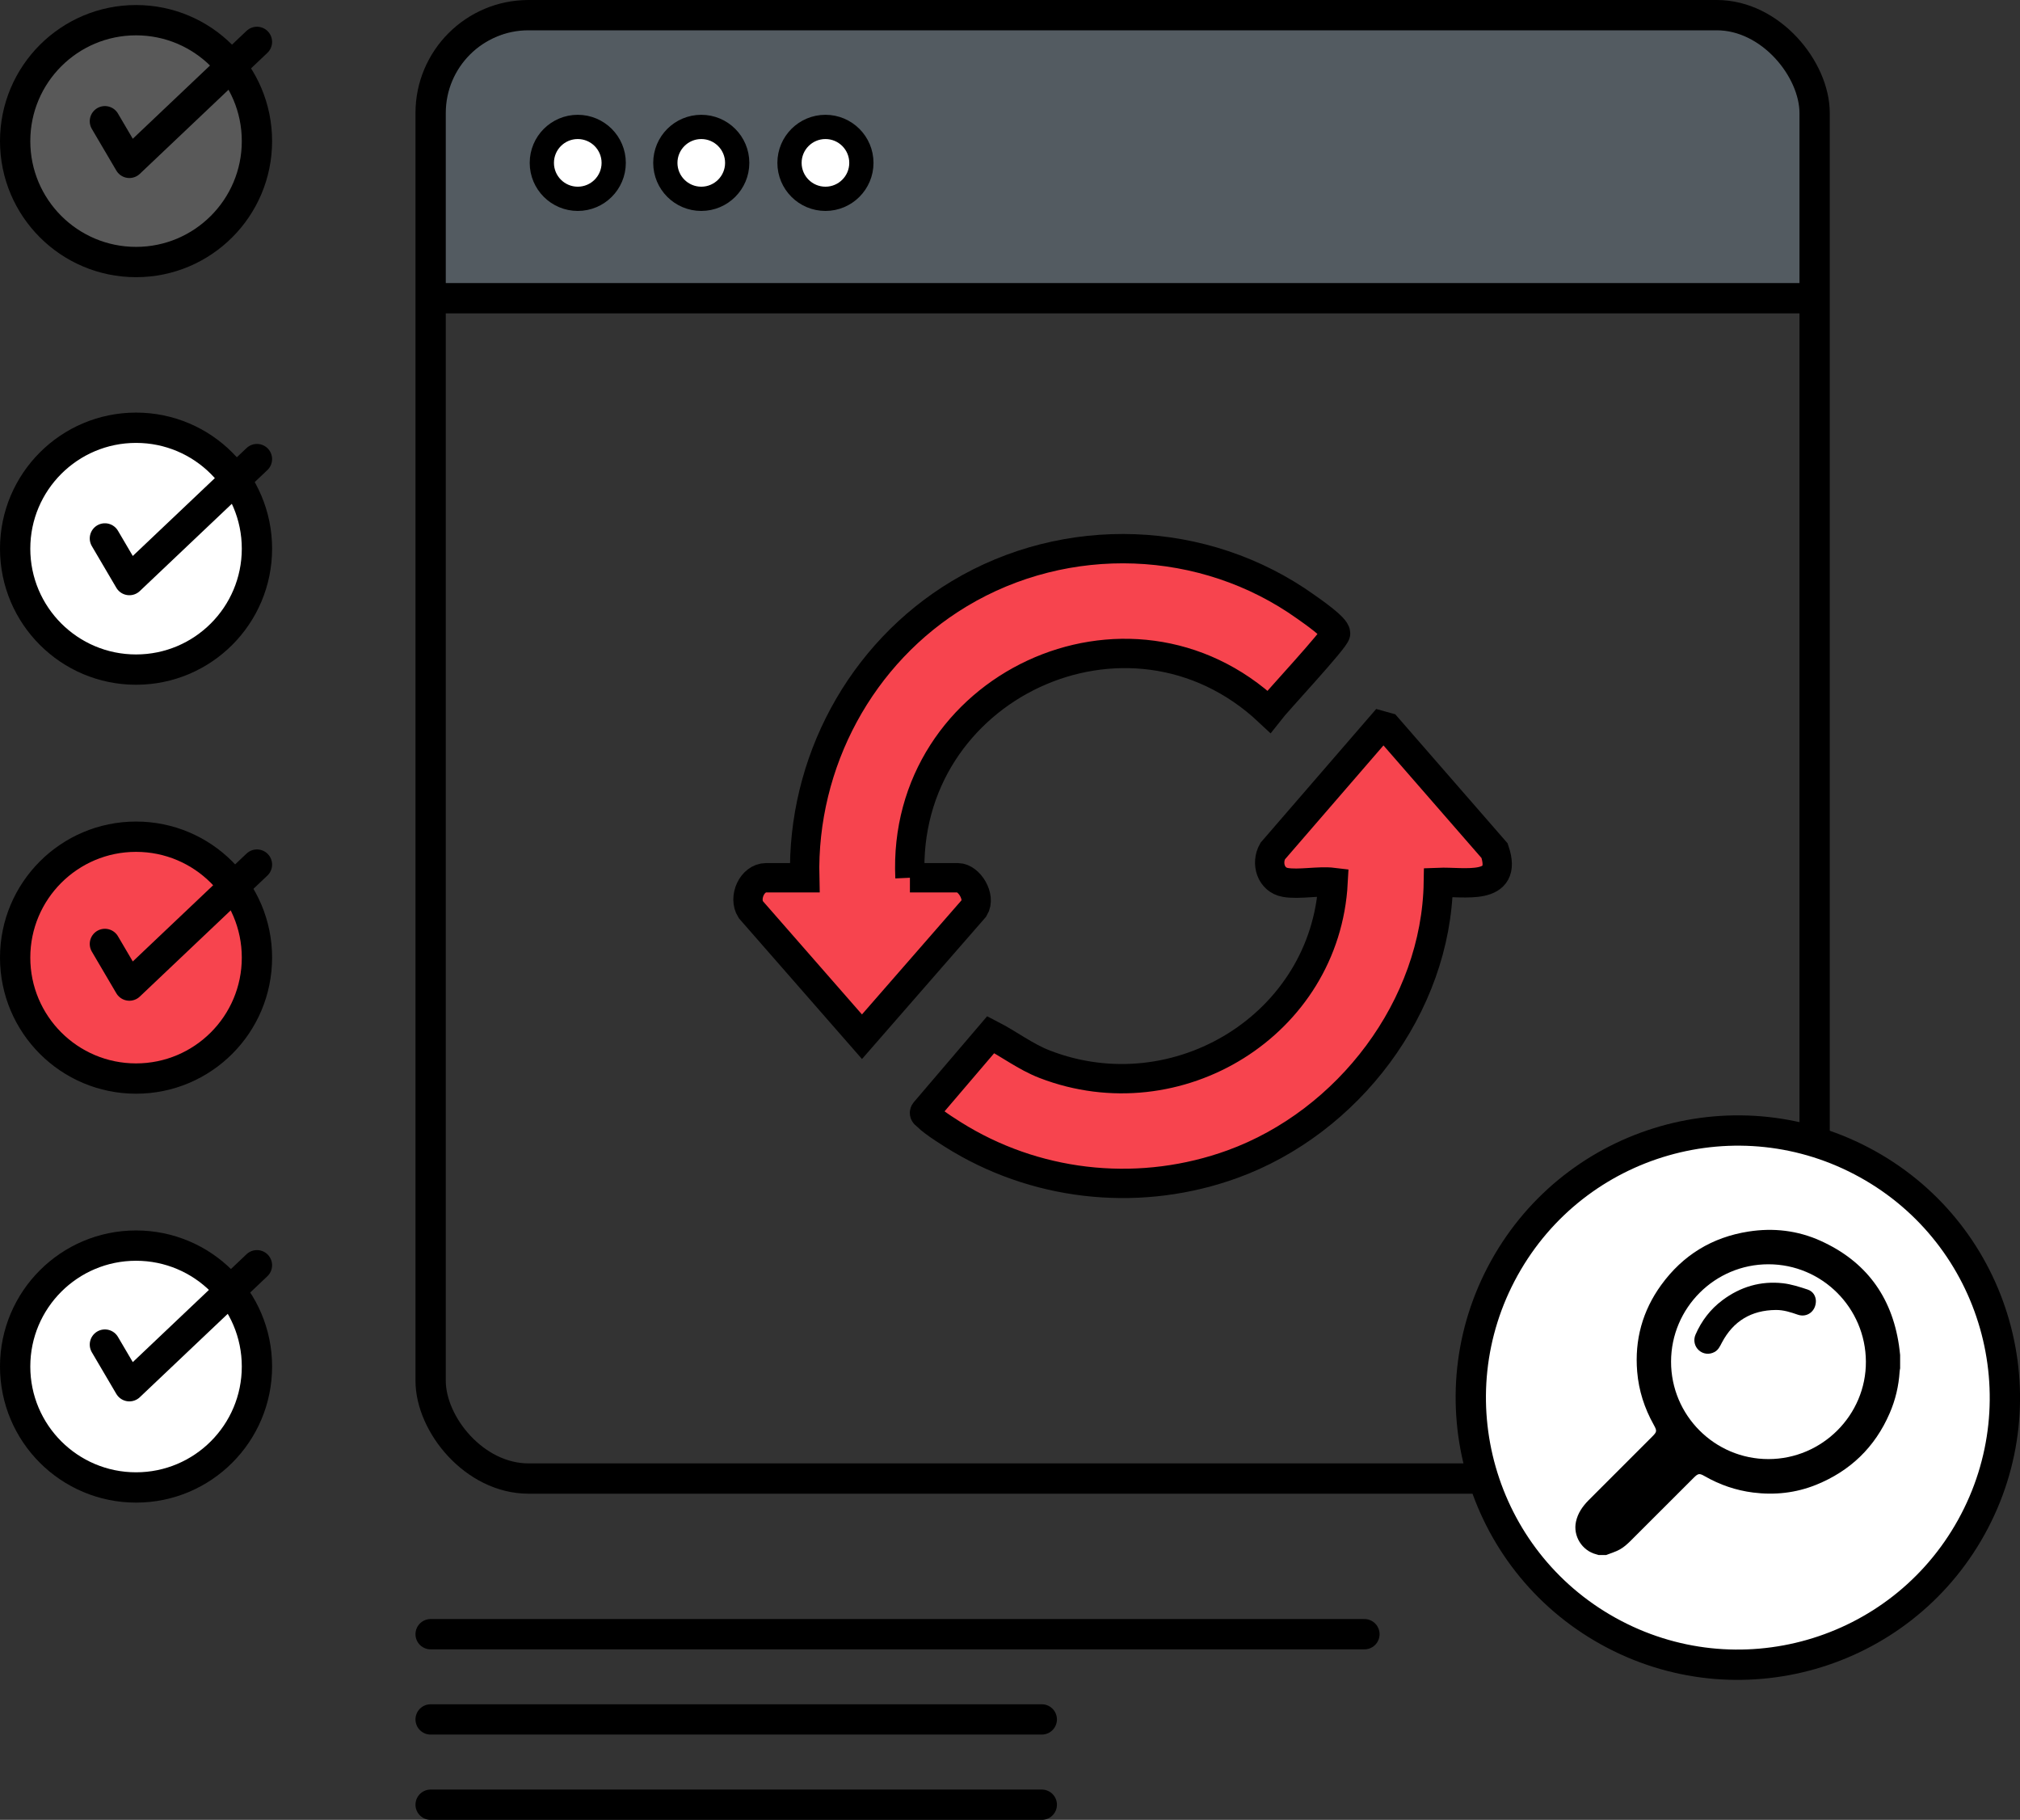
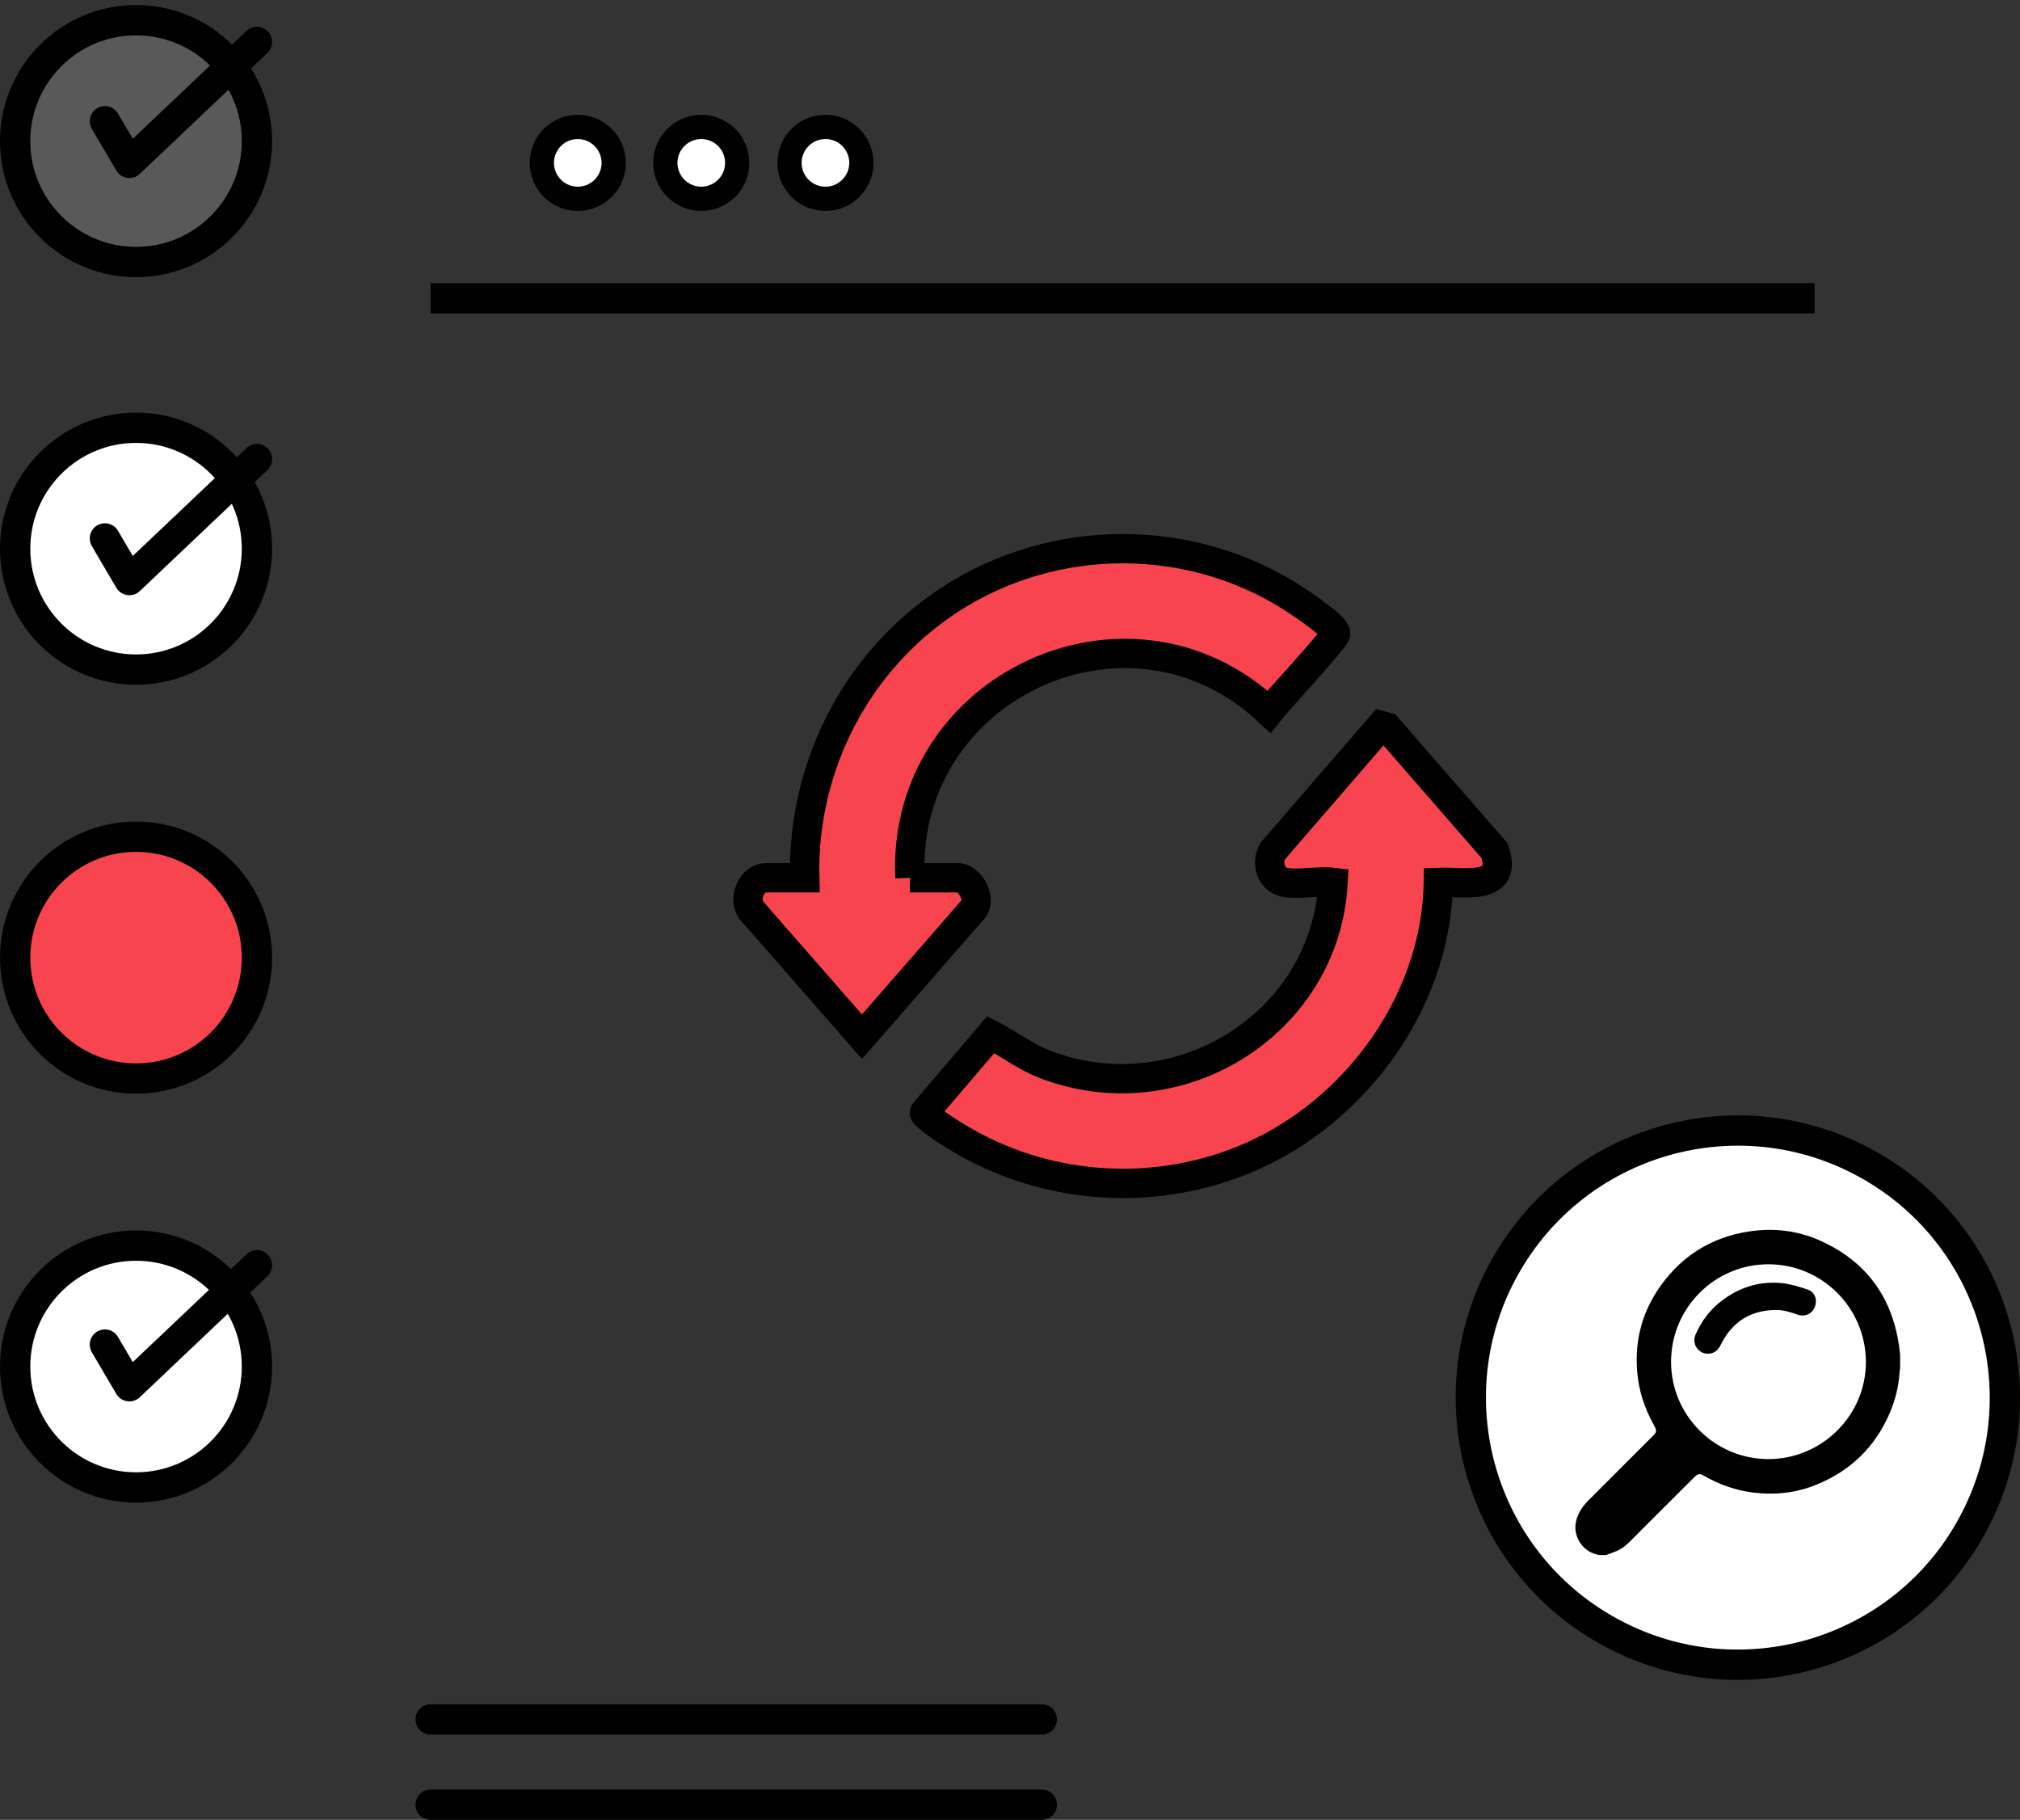
<svg xmlns="http://www.w3.org/2000/svg" id="Capa_2" data-name="Capa 2" viewBox="0 0 333.33 300.24">
  <rect x="0" y="0" width="333.33" height="300.24" fill="#333333" stroke="none" />
  <defs>
    <style>
      .cls-1, .cls-2 {
        stroke-linecap: round;
      }

      .cls-1, .cls-2, .cls-3, .cls-4, .cls-5, .cls-6, .cls-7, .cls-8 {
        stroke: #000;
      }

      .cls-1, .cls-2, .cls-3, .cls-5, .cls-6, .cls-8 {
        stroke-width: 5px;
      }

      .cls-1, .cls-2, .cls-8 {
        fill: none;
      }

      .cls-1, .cls-3, .cls-4, .cls-5, .cls-6, .cls-7, .cls-8 {
        stroke-miterlimit: 10;
      }

      .cls-2 {
        stroke-linejoin: round;
      }

      .cls-3 {
        fill: #595959;
      }

      .cls-4 {
        stroke-width: 4px;
      }

      .cls-4, .cls-6 {
        fill: #fff;
      }

      .cls-5, .cls-7 {
        fill: #f7444e;
      }

      .cls-9 {
        fill: #535b61;
      }

      .cls-7 {
        stroke-width: 4.84px;
      }
    </style>
  </defs>
  <g id="Capa_1-2" data-name="Capa 1">
    <g>
-       <path class="cls-9" d="M89.16,4.54h192.18c9.99,0,18.1,8.11,18.1,18.1v26.56H71.06v-26.56c0-9.99,8.11-18.1,18.1-18.1Z" />
-       <rect class="cls-8" x="71.06" y="2.5" width="228.38" height="241.43" rx="16.15" ry="16.15" />
      <line class="cls-8" x1="71.06" y1="49.2" x2="299.44" y2="49.2" />
      <circle class="cls-4" cx="95.34" cy="26.87" r="5.93" />
      <circle class="cls-4" cx="115.72" cy="26.87" r="5.93" />
      <circle class="cls-4" cx="136.21" cy="26.87" r="5.93" />
      <g>
        <path class="cls-7" d="M150.15,144.81h7.91c1.86,0,3.83,3.17,2.69,5.01l-18.51,21.22-18.36-20.99c-1.24-1.96.23-5.24,2.54-5.24h6.37c-.46-19.01,9.24-37.07,25.5-46.85,17.68-10.63,40.4-9.84,57.2,2.16.99.71,4.91,3.39,4.91,4.37,0,.85-9.72,11.26-11.01,12.92-23.14-21.72-60.68-4.03-59.23,27.4Z" />
        <path class="cls-7" d="M212.08,145.58c-2.37-.42-3.19-3.18-2.07-5.16l17.91-20.71.97.27,17.74,20.37c2.3,6.74-5.08,5.06-9.28,5.23-.33,20.51-14.87,39.54-33.97,46.48-14.79,5.37-31.32,3.89-44.86-4.11-1.34-.79-4.51-2.77-5.48-3.79-.21-.22-.69-.41-.4-.76l10.85-12.71c3.02,1.55,5.72,3.66,8.93,4.9,21.88,8.43,46.3-6.56,47.56-30.01-2.39-.29-5.64.4-7.91,0Z" />
      </g>
-       <line class="cls-1" x1="71.06" y1="269.61" x2="225.15" y2="269.61" />
      <line class="cls-1" x1="71.06" y1="283.67" x2="171.91" y2="283.67" />
      <line class="cls-1" x1="71.06" y1="297.74" x2="171.91" y2="297.74" />
      <g>
        <circle class="cls-6" cx="286.76" cy="230.56" r="44.06" transform="translate(-53.98 369.43) rotate(-60.97)" />
        <g>
          <path d="M265.07,256.55h-1.26c-.13-.04-.26-.09-.4-.12-2.35-.59-3.87-3.03-3.35-5.39.31-1.42,1.1-2.54,2.1-3.55,3.48-3.48,6.96-6.96,10.44-10.44.83-.83.86-.96.29-1.99-1.53-2.73-2.47-5.64-2.73-8.76-.44-5.26.88-10.05,3.96-14.3,3.57-4.92,8.39-7.88,14.41-8.82,4.1-.64,8.1-.18,11.87,1.52,7.43,3.35,11.74,9.12,12.95,17.2.08.55.14,1.1.2,1.65v2.2c-.03.17-.07.34-.08.51-.15,2.39-.69,4.69-1.64,6.88-2.42,5.61-6.51,9.55-12.16,11.83-3.33,1.34-6.82,1.72-10.38,1.27-2.83-.36-5.49-1.27-7.97-2.69-.9-.52-1.1-.47-1.82.24-3.49,3.49-6.98,6.99-10.48,10.47-.52.51-1.08,1.01-1.71,1.36-.7.4-1.5.62-2.25.92ZM291.81,208.58c-8.84,0-16.04,7.19-16.06,16.05-.02,8.87,7.19,16.09,16.07,16.09,8.86,0,16.13-7.27,16.08-16.09-.05-8.87-7.24-16.05-16.08-16.05Z" />
          <path d="M299.65,214.63c0,1.73-1.48,2.79-2.98,2.27-1.18-.41-2.35-.79-3.61-.78-4.04.03-7.04,1.81-8.93,5.4-.31.59-.58,1.2-1.2,1.53-.86.47-1.86.37-2.58-.27-.72-.63-.96-1.66-.57-2.58.99-2.28,2.46-4.21,4.46-5.7,2.96-2.21,6.3-3.2,9.97-2.79,1.38.16,2.75.6,4.08,1.04.9.3,1.33,1.07,1.36,1.87Z" />
        </g>
      </g>
      <circle class="cls-3" cx="22.45" cy="23.28" r="19.95" />
      <circle class="cls-6" cx="22.45" cy="90.52" r="19.95" />
      <circle class="cls-5" cx="22.45" cy="157.99" r="19.95" />
      <circle class="cls-6" cx="22.45" cy="225.45" r="19.95" />
      <polyline class="cls-2" points="17.31 20 21.35 26.87 42.4 6.91" />
      <polyline class="cls-2" points="17.31 88.83 21.35 95.7 42.4 75.74" />
-       <polyline class="cls-2" points="17.31 155.73 21.35 162.6 42.4 142.64" />
      <polyline class="cls-2" points="17.31 221.83 21.35 228.7 42.4 208.74" />
    </g>
  </g>
</svg>